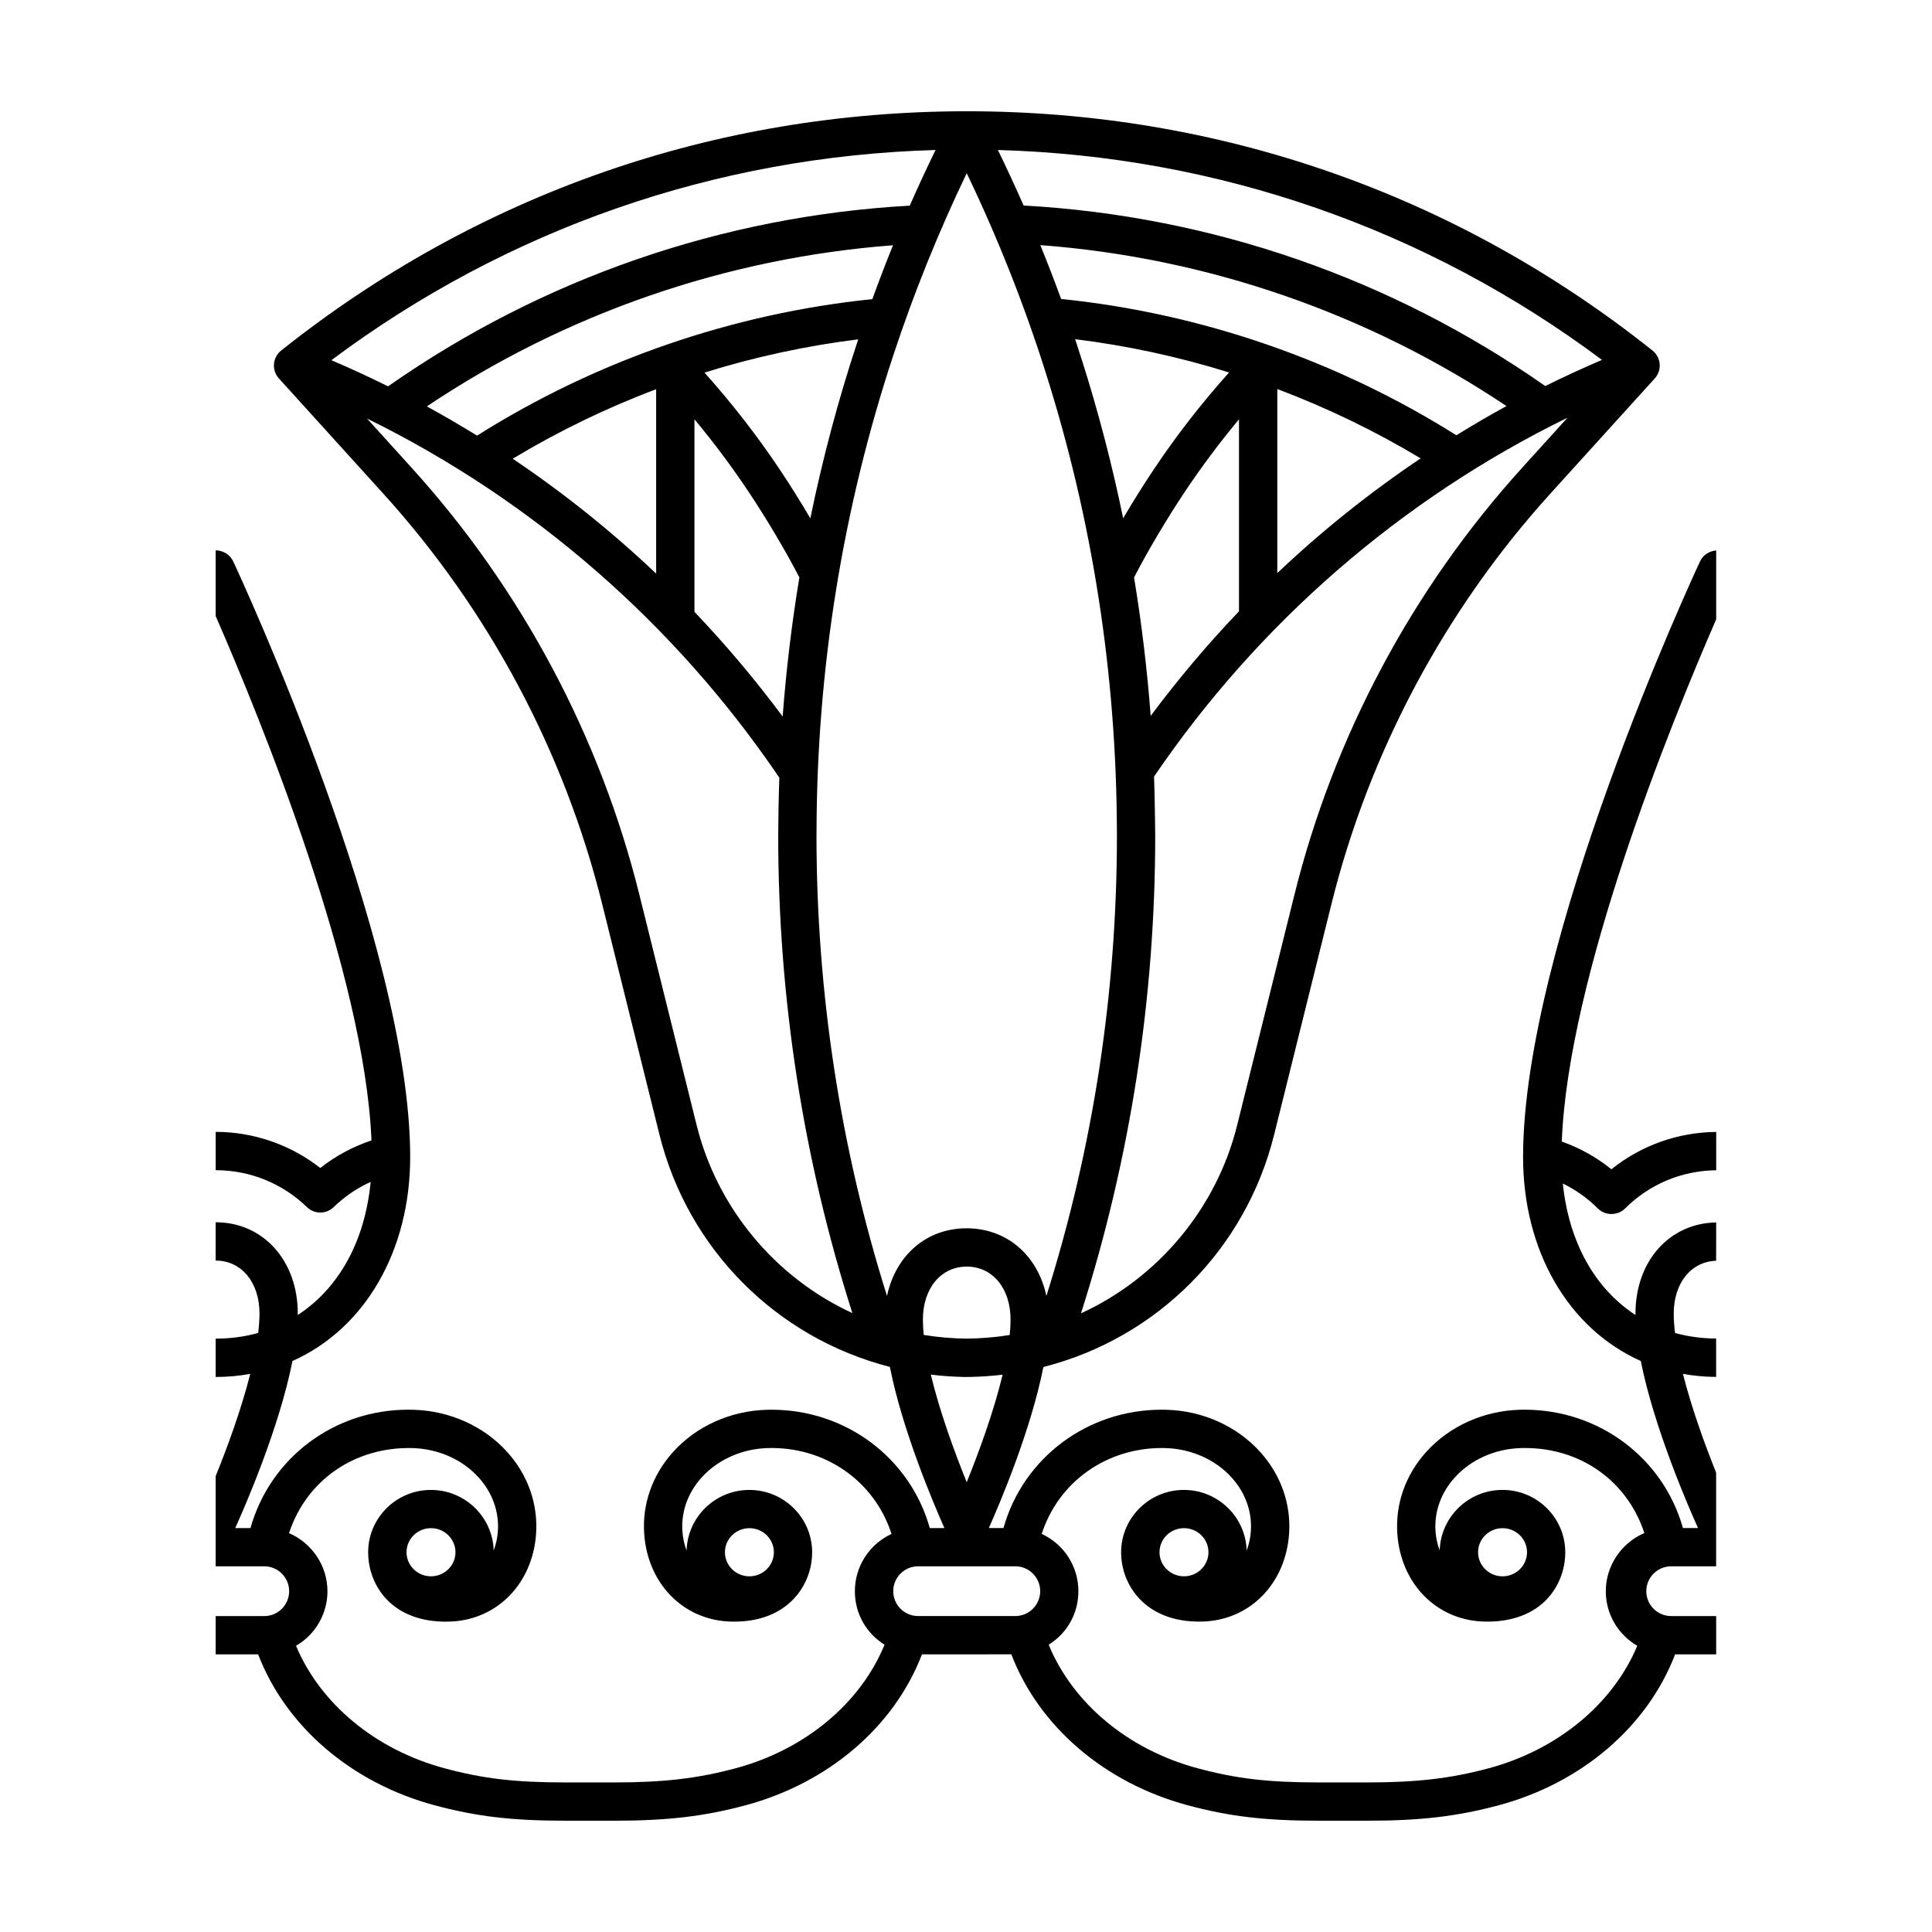
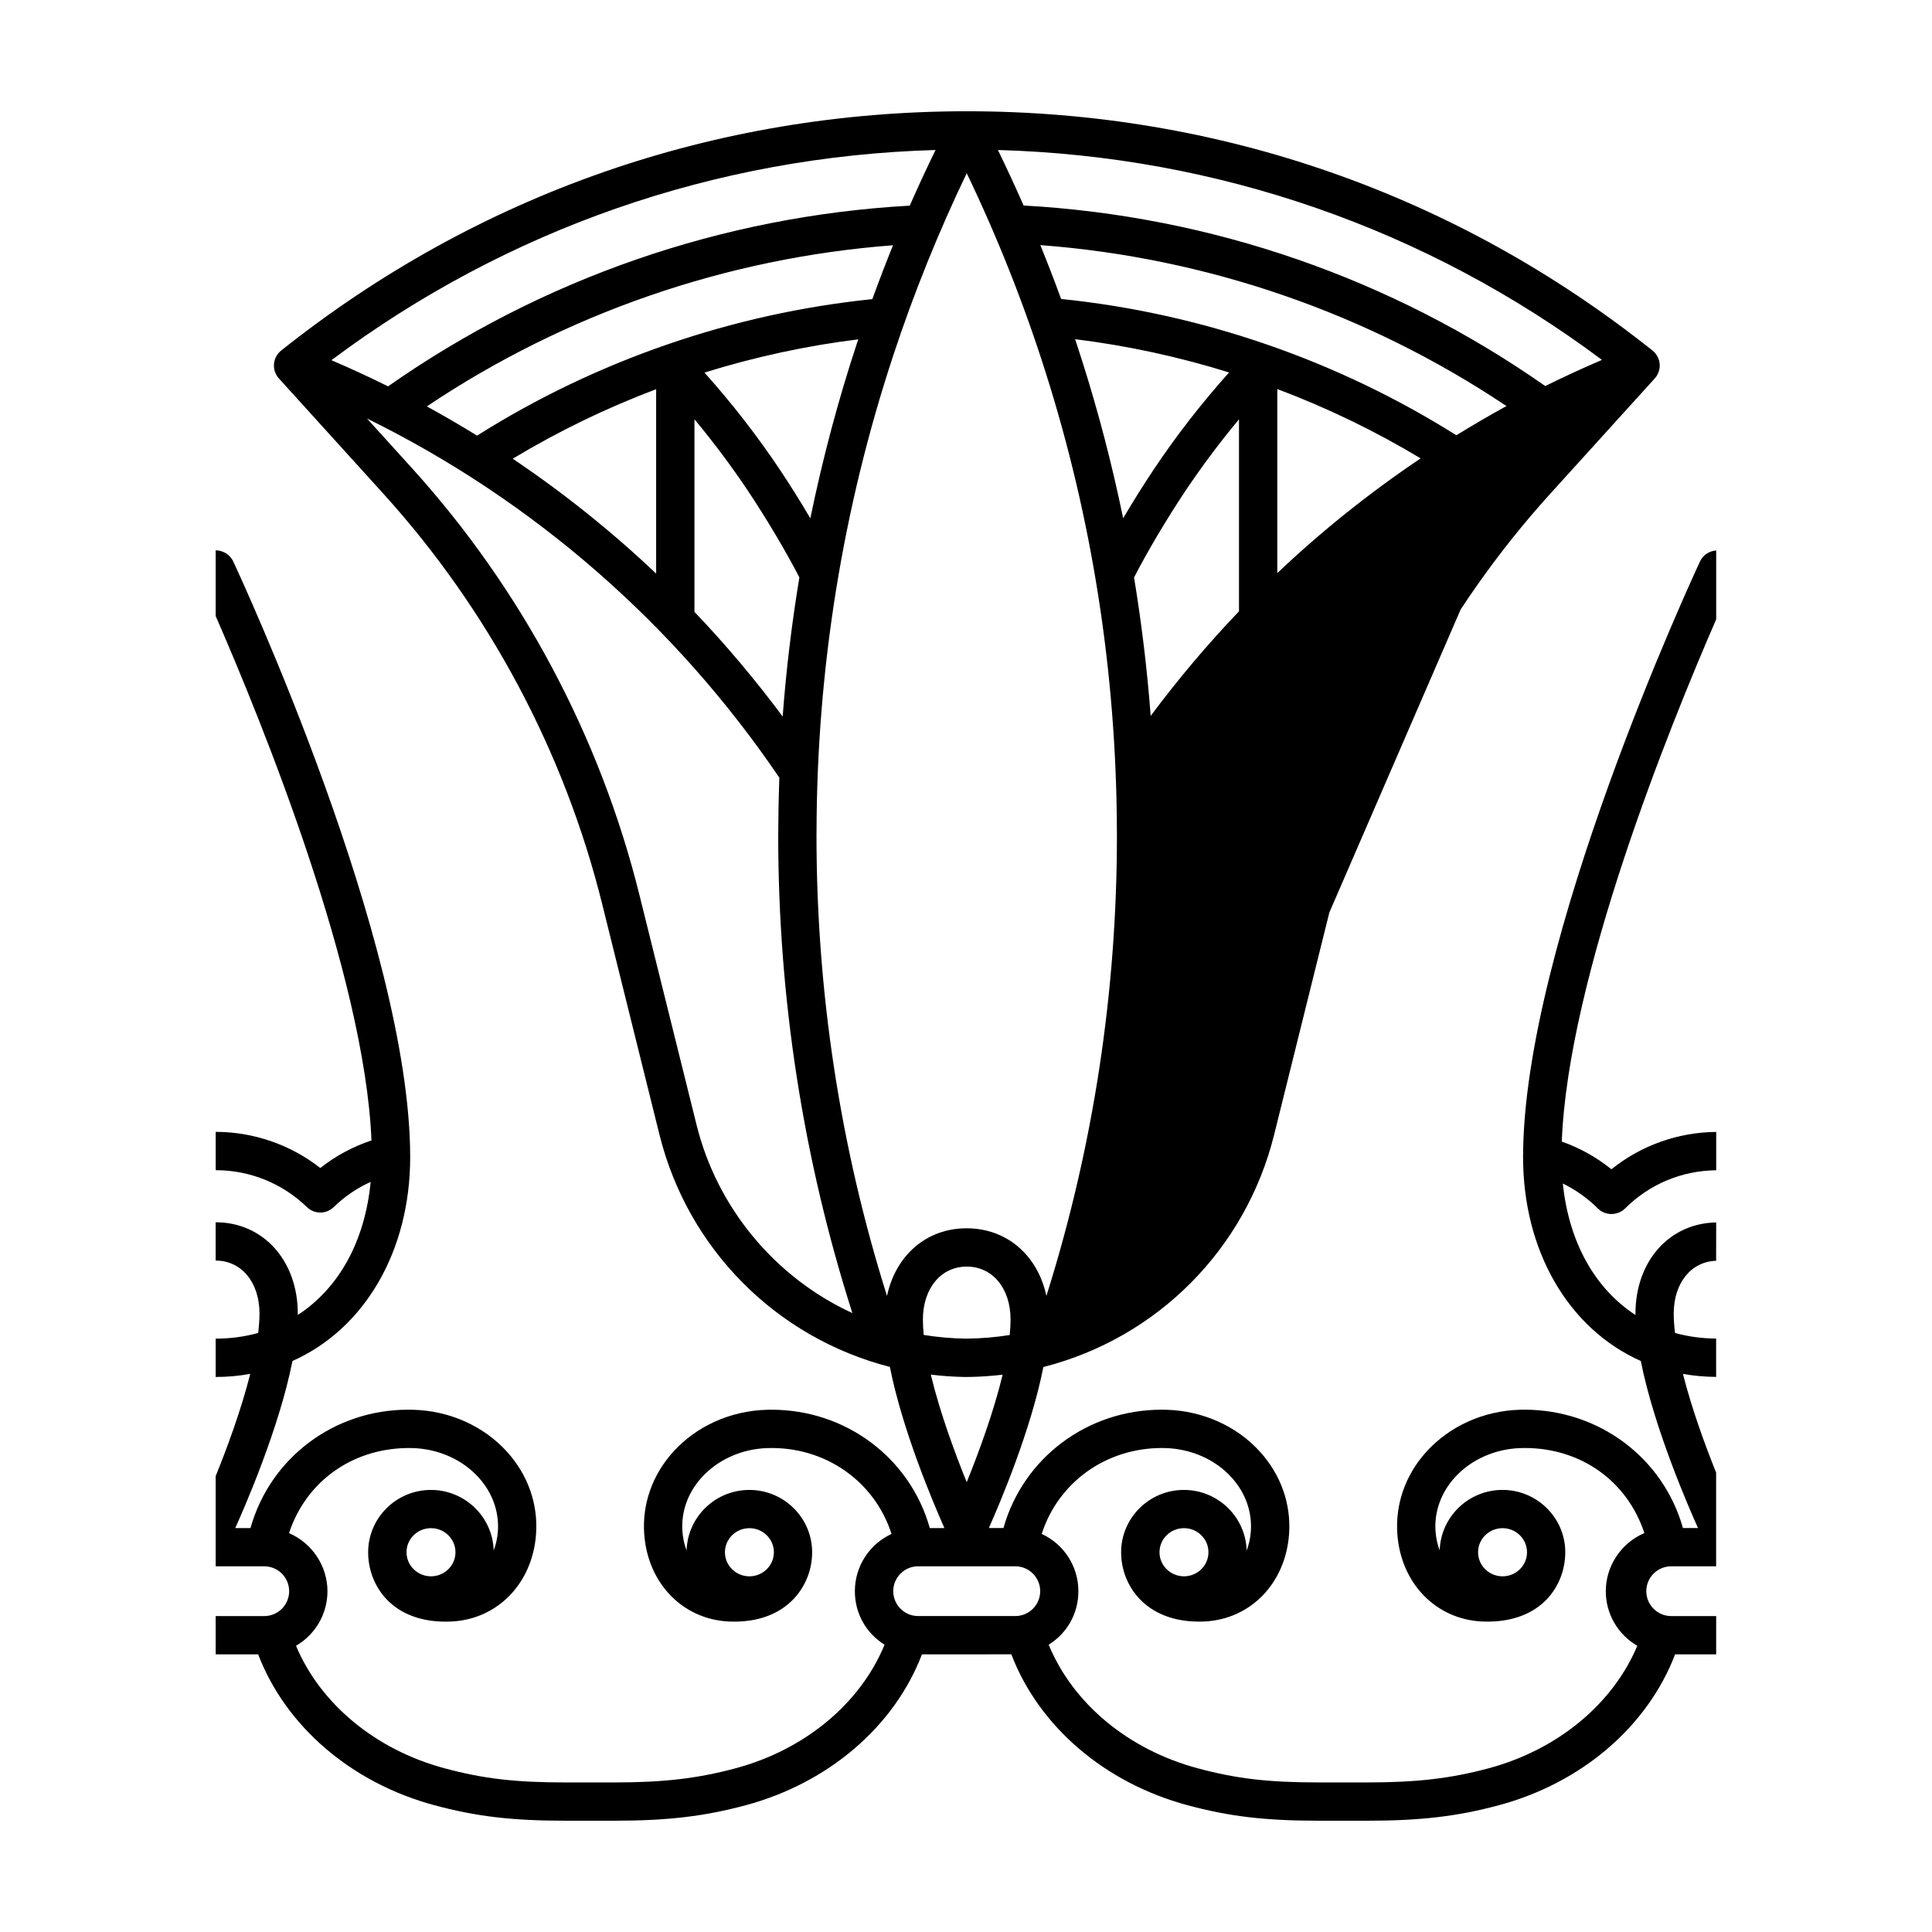
<svg xmlns="http://www.w3.org/2000/svg" fill="#000000" width="800px" height="800px" version="1.1" viewBox="144 144 512 512">
-   <path d="m571.05 453.87c-3.953-3.188-8.379-5.656-13.16-7.344 1.676-43.508 28.43-109.68 40.918-138.4v-18.242c-1.832 0.125-3.488 1.203-4.273 2.875-1.914 4.102-46.906 101.09-46.906 157.88 0 24.777 11.945 45.449 31.199 54.035 3.527 17.875 12.867 39.176 15.164 44.27h-4c-5.238-18.641-22.312-31.363-41.953-31.363-0.434 0-0.871 0.004-1.309 0.02-9.586 0.281-18.609 4.348-24.754 11.16-5.523 6.109-8.242 13.855-7.664 21.805 0.941 12.973 10.117 22.488 22.312 23.141 6.871 0.332 12.672-1.473 16.691-5.285 3.492-3.316 5.496-8.074 5.496-13.059 0-9.113-7.461-16.523-16.637-16.523-9.012 0-16.375 7.148-16.641 16.043-0.598-1.562-0.973-3.258-1.102-5.039-0.379-5.16 1.426-10.23 5.078-14.277 4.301-4.762 10.68-7.613 17.516-7.812 0.367-0.012 0.734-0.016 1.098-0.016 14.812 0 27.109 8.73 31.648 22.539-6.141 2.613-10.223 8.73-10.223 15.41 0 5.981 3.184 11.465 8.348 14.465-6.481 15.441-21.137 27.547-39.316 32.441-10.07 2.711-19.094 3.769-32.188 3.769h-12.867c-13.441 0-21.867-0.984-32.199-3.769-18.305-4.926-33-17.141-39.414-32.734 4.934-3.066 7.871-8.328 7.871-14.172 0-6.543-3.793-12.445-9.719-15.184 4.418-13.738 17.074-22.766 31.84-22.766 0.324 0 0.656 0.004 0.977 0.016 6.832 0.203 13.227 3.047 17.527 7.82 3.652 4.035 5.453 9.105 5.074 14.27-0.125 1.785-0.508 3.496-1.109 5.062-0.25-8.902-7.617-16.062-16.629-16.062-9.168 0-16.637 7.418-16.637 16.523 0 4.918 2.004 9.645 5.508 12.973 4.039 3.848 9.789 5.691 16.688 5.367 12.191-0.648 21.367-10.168 22.312-23.145 0.57-7.949-2.152-15.688-7.664-21.793-6.144-6.816-15.168-10.883-24.758-11.164-0.457-0.016-0.91-0.02-1.367-0.02-19.609 0-36.652 12.711-41.898 31.363h-3.871c3.019-6.793 11.16-26.016 14.445-42.672 30.215-7.703 53.629-31.262 61.156-61.566l15.199-61.172c10.027-40.316 30.078-77.898 57.977-108.69l27.699-30.566c0.941-1.043 1.41-2.434 1.301-3.824-0.117-1.395-0.812-2.691-1.898-3.559-52.086-41.488-114.93-63.414-181.7-63.414-66.773 0-129.62 21.93-181.73 63.414-1.098 0.871-1.789 2.168-1.898 3.562-0.117 1.391 0.359 2.785 1.293 3.82l27.703 30.566c27.906 30.797 47.953 68.383 57.969 108.69l15.195 61.176c7.523 30.238 30.898 53.785 61.059 61.535 3.281 16.652 11.43 35.902 14.453 42.703h-3.875c-5.246-18.645-22.297-31.363-41.918-31.363-0.441 0-0.887 0.004-1.336 0.02-9.594 0.281-18.617 4.348-24.762 11.16-5.516 6.109-8.242 13.855-7.664 21.805 0.941 12.977 10.117 22.488 22.312 23.141 6.883 0.324 12.609-1.496 16.66-5.352 3.512-3.34 5.527-8.074 5.527-12.992 0-9.113-7.461-16.523-16.641-16.523-9.012 0-16.375 7.16-16.629 16.051-0.605-1.562-0.977-3.269-1.109-5.055-0.371-5.16 1.426-10.227 5.074-14.27 4.301-4.766 10.688-7.617 17.516-7.82 15.211-0.441 28.32 8.746 32.828 22.754-5.918 2.742-9.715 8.641-9.715 15.184 0 5.844 2.934 11.105 7.871 14.172-6.41 15.582-21.105 27.801-39.418 32.734-10.078 2.711-19.098 3.769-32.195 3.769h-12.863c-13.438 0-21.867-0.984-32.195-3.769-18.184-4.898-32.832-17.004-39.301-32.445 5.152-2.996 8.332-8.488 8.332-14.461 0-6.664-4.07-12.777-10.184-15.391 4.629-14.105 17.461-22.93 32.746-22.547 6.836 0.203 13.227 3.047 17.523 7.82 3.648 4.039 5.453 9.109 5.074 14.27-0.133 1.785-0.508 3.492-1.109 5.059-0.25-8.898-7.617-16.055-16.629-16.055-9.176 0-16.637 7.418-16.637 16.523 0 4.988 2 9.754 5.492 13.062 4.027 3.82 9.777 5.633 16.695 5.281 12.188-0.648 21.367-10.16 22.309-23.141 0.574-7.949-2.144-15.695-7.664-21.801-6.141-6.816-15.164-10.883-24.758-11.164-0.5-0.016-0.996-0.023-1.496-0.023-19.531 0-36.516 12.699-41.762 31.367h-4.039c2.301-5.082 11.617-26.301 15.164-44.27 19.254-8.586 31.199-29.258 31.199-54.035 0-56.844-44.988-153.78-46.906-157.88-0.805-1.742-2.621-2.891-4.644-2.926v17.41c12.277 28.145 39.484 95.023 41.289 138.98-4.918 1.633-9.473 4.09-13.562 7.301-7.871-6.176-17.688-9.574-27.719-9.574v10.156c9.074 0 17.668 3.477 24.191 9.793 1.98 1.91 5.082 1.91 7.062 0 2.883-2.797 6.176-5.043 9.812-6.688-1.516 15.652-8.332 28.102-19.312 35.266v-0.383c0-14.016-9.152-24.188-21.766-24.188v10.156h0.02c6.828 0 11.598 5.773 11.598 14.031 0 1.523-0.117 3.211-0.348 5.144-3.578 1.004-7.367 1.512-11.266 1.512v10.156h0.047c3.066 0 6.133-0.277 9.117-0.816-2.434 9.633-6.195 19.758-9.164 27.094v23.902h12.883c3.633 0 6.59 2.957 6.59 6.59 0 3.637-2.953 6.594-6.59 6.594h-12.883v10.152h11.262c7.34 19.141 24.758 34.066 46.688 39.973 11.141 2.996 20.582 4.109 34.84 4.109h12.863c14.078 0 23.844-1.152 34.832-4.109 21.938-5.91 39.352-20.836 46.684-39.973l23.688-0.016c7.324 19.145 24.742 34.078 46.684 39.988 11.145 2.996 20.586 4.109 34.84 4.109h12.867c14.082 0 23.844-1.152 34.828-4.109 21.938-5.906 39.352-20.832 46.688-39.973h10.883v-10.152h-11.926c-3.633 0-6.59-2.957-6.59-6.594 0-3.633 2.957-6.59 6.59-6.59h11.914v-24.828c-2.902-7.231-6.453-16.906-8.793-26.168 2.867 0.52 5.82 0.777 8.793 0.801v-10.16c-3.75-0.031-7.41-0.516-10.887-1.484-0.238-1.934-0.348-3.617-0.348-5.144 0-8.102 4.609-13.773 11.234-13.992l0.02-10.156c-12.41 0.203-21.391 10.273-21.391 24.148v0.383c-10.855-7.094-17.66-19.398-19.254-34.848 3.445 1.684 6.574 3.91 9.309 6.637 1.93 1.93 5.219 1.926 7.168 0 6.469-6.465 15.039-10.051 24.172-10.148v-10.156c-10.102 0.082-19.926 3.578-27.766 9.895zm-28.855 95.113c3.57 0 6.481 2.856 6.481 6.379 0 3.523-2.906 6.379-6.481 6.379-3.578 0-6.488-2.856-6.488-6.379-0.004-3.523 2.91-6.379 6.488-6.379zm-84.426 12.754c-3.578 0-6.488-2.856-6.488-6.379s2.91-6.379 6.488-6.379 6.484 2.856 6.484 6.379c0 3.519-2.906 6.379-6.484 6.379zm-115.17-12.754c3.578 0 6.488 2.856 6.488 6.379 0 3.523-2.91 6.379-6.488 6.379s-6.484-2.856-6.484-6.379c0.004-3.523 2.91-6.379 6.484-6.379zm-84.383 12.754c-3.578 0-6.484-2.856-6.484-6.379s2.906-6.379 6.484-6.379 6.488 2.856 6.488 6.379c0.004 3.519-2.91 6.379-6.488 6.379zm289.12-293.72c-29.031 32.043-49.879 71.137-60.289 113.06l-15.203 61.168c-5.445 21.906-20.867 40.414-41.371 49.801 13.055-40.859 19.672-83.473 19.672-126.68 0-0.59-0.121-10.523-0.309-15.566 27.707-40.738 65.539-73.566 109.57-95.105zm-122.13-44.789c-1.719-4.711-3.566-9.5-5.508-14.27 44.102 3.309 86.77 18.043 123.53 42.652-4.359 2.387-8.816 4.988-13.281 7.742-31.523-19.855-67.723-32.34-104.74-36.125zm95.281 42.246c-13.477 9.047-26.242 19.266-37.988 30.398v-48.773c13.203 4.973 25.973 11.148 37.988 18.375zm-50.77-22.773c-7.367 8.238-14.09 16.898-20 25.762-2.648 3.965-5.426 8.395-8.07 12.883-2.902-14.133-6.566-28.18-10.883-41.777-0.598-1.895-1.215-3.793-1.844-5.684 13.762 1.699 27.473 4.668 40.797 8.816zm2.629 12.418v50.883c-8.297 8.688-16.164 18-23.402 27.715-0.922-12.195-2.402-24.535-4.41-36.691 0-0.004 0.004-0.012 0.012-0.02 3.594-6.973 8.68-15.539 13.602-22.914 4.371-6.527 9.141-12.898 14.199-18.973zm96.191-15.742c-5.074 2.172-10.121 4.5-15.027 6.926-40.77-28.551-88.551-45.086-138.24-47.84-2.133-4.84-4.418-9.785-6.812-14.711 58.223 1.637 113.53 20.855 160.08 55.625zm-176.61-55.625c-2.41 4.941-4.699 9.898-6.832 14.746-49.727 2.781-97.512 19.336-138.25 47.887-4.887-2.422-9.93-4.75-15.02-6.934 46.555-34.793 101.86-54.039 160.1-55.699zm-41.254 84.715c-5.906-8.848-12.625-17.504-19.977-25.73 13.301-4.144 27-7.109 40.754-8.812-0.105 0.316-0.211 0.629-0.316 0.945-4.988 15.09-9.148 30.723-12.383 46.488-2.609-4.426-5.387-8.859-8.078-12.891zm5.172 28.555c-2.016 12.176-3.508 24.566-4.43 36.863-7.227-9.723-15.086-19.051-23.375-27.738v-51.027c5.074 6.086 9.844 12.465 14.191 18.977 4.922 7.379 10.008 15.945 13.613 22.926zm-85.422-37.578c-4.41-2.719-8.879-5.324-13.305-7.742 36.723-24.621 79.391-39.367 123.54-42.703-1.863 4.609-3.707 9.402-5.477 14.273-37.062 3.797-73.266 16.301-104.75 36.172zm47.465-12.297v48.863c-11.738-11.141-24.516-21.371-38.008-30.441 12.023-7.254 24.801-13.445 38.008-18.422zm10.746 195.1-15.199-61.168c-10.418-41.934-31.27-81.027-60.297-113.06l-11.875-13.105c43.918 21.582 81.641 54.43 109.27 95.18-0.188 5.211-0.297 11.824-0.297 15.277 0 43.188 6.613 85.77 19.652 126.61-20.449-9.398-35.82-27.887-41.25-49.73zm50.434 45.195c-12.402-39.359-18.688-80.441-18.688-122.16l0.012-0.848c0.09-43.215 6.949-85.734 20.379-126.38 5.391-16.344 11.926-32.535 19.422-48.152 8.195 17.074 15.227 34.812 20.898 52.738 12.383 39 18.742 79.789 18.898 121.24l0.012 1.496c0 41.676-6.289 82.73-18.691 122.06-2.312-10.82-10.535-17.926-21.137-17.926-10.578-0.008-18.793 7.098-21.105 17.926zm9.512 6.25c0-8.262 4.785-14.031 11.633-14.031 6.832 0 11.598 5.773 11.598 14.031 0 1.246-0.074 2.621-0.223 4.098-3.762 0.605-7.648 0.934-11.539 0.961-3.75-0.047-7.531-0.371-11.254-0.984-0.141-1.457-0.215-2.836-0.215-4.074zm2.098 14.59c2.898 0.359 5.769 0.562 8.551 0.621l0.316 0.012 1.668-0.016c2.793-0.055 5.648-0.258 8.496-0.594-2.394 9.961-6.367 20.711-9.516 28.496-3.148-7.777-7.121-18.527-9.516-28.52zm22.398 63.988h-25.762c-3.633 0-6.59-2.957-6.59-6.594 0-3.633 2.953-6.59 6.59-6.59h25.762c3.633 0 6.59 2.957 6.59 6.59-0.004 3.637-2.957 6.594-6.59 6.594z" />
+   <path d="m571.05 453.87c-3.953-3.188-8.379-5.656-13.16-7.344 1.676-43.508 28.43-109.68 40.918-138.4v-18.242c-1.832 0.125-3.488 1.203-4.273 2.875-1.914 4.102-46.906 101.09-46.906 157.88 0 24.777 11.945 45.449 31.199 54.035 3.527 17.875 12.867 39.176 15.164 44.27h-4c-5.238-18.641-22.312-31.363-41.953-31.363-0.434 0-0.871 0.004-1.309 0.02-9.586 0.281-18.609 4.348-24.754 11.16-5.523 6.109-8.242 13.855-7.664 21.805 0.941 12.973 10.117 22.488 22.312 23.141 6.871 0.332 12.672-1.473 16.691-5.285 3.492-3.316 5.496-8.074 5.496-13.059 0-9.113-7.461-16.523-16.637-16.523-9.012 0-16.375 7.148-16.641 16.043-0.598-1.562-0.973-3.258-1.102-5.039-0.379-5.16 1.426-10.23 5.078-14.277 4.301-4.762 10.68-7.613 17.516-7.812 0.367-0.012 0.734-0.016 1.098-0.016 14.812 0 27.109 8.73 31.648 22.539-6.141 2.613-10.223 8.73-10.223 15.41 0 5.981 3.184 11.465 8.348 14.465-6.481 15.441-21.137 27.547-39.316 32.441-10.07 2.711-19.094 3.769-32.188 3.769h-12.867c-13.441 0-21.867-0.984-32.199-3.769-18.305-4.926-33-17.141-39.414-32.734 4.934-3.066 7.871-8.328 7.871-14.172 0-6.543-3.793-12.445-9.719-15.184 4.418-13.738 17.074-22.766 31.84-22.766 0.324 0 0.656 0.004 0.977 0.016 6.832 0.203 13.227 3.047 17.527 7.82 3.652 4.035 5.453 9.105 5.074 14.27-0.125 1.785-0.508 3.496-1.109 5.062-0.25-8.902-7.617-16.062-16.629-16.062-9.168 0-16.637 7.418-16.637 16.523 0 4.918 2.004 9.645 5.508 12.973 4.039 3.848 9.789 5.691 16.688 5.367 12.191-0.648 21.367-10.168 22.312-23.145 0.57-7.949-2.152-15.688-7.664-21.793-6.144-6.816-15.168-10.883-24.758-11.164-0.457-0.016-0.91-0.02-1.367-0.02-19.609 0-36.652 12.711-41.898 31.363h-3.871c3.019-6.793 11.16-26.016 14.445-42.672 30.215-7.703 53.629-31.262 61.156-61.566l15.199-61.172c10.027-40.316 30.078-77.898 57.977-108.69l27.699-30.566c0.941-1.043 1.41-2.434 1.301-3.824-0.117-1.395-0.812-2.691-1.898-3.559-52.086-41.488-114.93-63.414-181.7-63.414-66.773 0-129.62 21.93-181.73 63.414-1.098 0.871-1.789 2.168-1.898 3.562-0.117 1.391 0.359 2.785 1.293 3.82l27.703 30.566c27.906 30.797 47.953 68.383 57.969 108.69l15.195 61.176c7.523 30.238 30.898 53.785 61.059 61.535 3.281 16.652 11.43 35.902 14.453 42.703h-3.875c-5.246-18.645-22.297-31.363-41.918-31.363-0.441 0-0.887 0.004-1.336 0.02-9.594 0.281-18.617 4.348-24.762 11.16-5.516 6.109-8.242 13.855-7.664 21.805 0.941 12.977 10.117 22.488 22.312 23.141 6.883 0.324 12.609-1.496 16.66-5.352 3.512-3.34 5.527-8.074 5.527-12.992 0-9.113-7.461-16.523-16.641-16.523-9.012 0-16.375 7.16-16.629 16.051-0.605-1.562-0.977-3.269-1.109-5.055-0.371-5.16 1.426-10.227 5.074-14.27 4.301-4.766 10.688-7.617 17.516-7.82 15.211-0.441 28.32 8.746 32.828 22.754-5.918 2.742-9.715 8.641-9.715 15.184 0 5.844 2.934 11.105 7.871 14.172-6.41 15.582-21.105 27.801-39.418 32.734-10.078 2.711-19.098 3.769-32.195 3.769h-12.863c-13.438 0-21.867-0.984-32.195-3.769-18.184-4.898-32.832-17.004-39.301-32.445 5.152-2.996 8.332-8.488 8.332-14.461 0-6.664-4.07-12.777-10.184-15.391 4.629-14.105 17.461-22.93 32.746-22.547 6.836 0.203 13.227 3.047 17.523 7.82 3.648 4.039 5.453 9.109 5.074 14.27-0.133 1.785-0.508 3.492-1.109 5.059-0.25-8.898-7.617-16.055-16.629-16.055-9.176 0-16.637 7.418-16.637 16.523 0 4.988 2 9.754 5.492 13.062 4.027 3.82 9.777 5.633 16.695 5.281 12.188-0.648 21.367-10.16 22.309-23.141 0.574-7.949-2.144-15.695-7.664-21.801-6.141-6.816-15.164-10.883-24.758-11.164-0.5-0.016-0.996-0.023-1.496-0.023-19.531 0-36.516 12.699-41.762 31.367h-4.039c2.301-5.082 11.617-26.301 15.164-44.27 19.254-8.586 31.199-29.258 31.199-54.035 0-56.844-44.988-153.78-46.906-157.88-0.805-1.742-2.621-2.891-4.644-2.926v17.41c12.277 28.145 39.484 95.023 41.289 138.98-4.918 1.633-9.473 4.09-13.562 7.301-7.871-6.176-17.688-9.574-27.719-9.574v10.156c9.074 0 17.668 3.477 24.191 9.793 1.98 1.91 5.082 1.91 7.062 0 2.883-2.797 6.176-5.043 9.812-6.688-1.516 15.652-8.332 28.102-19.312 35.266v-0.383c0-14.016-9.152-24.188-21.766-24.188v10.156h0.02c6.828 0 11.598 5.773 11.598 14.031 0 1.523-0.117 3.211-0.348 5.144-3.578 1.004-7.367 1.512-11.266 1.512v10.156h0.047c3.066 0 6.133-0.277 9.117-0.816-2.434 9.633-6.195 19.758-9.164 27.094v23.902h12.883c3.633 0 6.59 2.957 6.59 6.59 0 3.637-2.953 6.594-6.59 6.594h-12.883v10.152h11.262c7.34 19.141 24.758 34.066 46.688 39.973 11.141 2.996 20.582 4.109 34.84 4.109h12.863c14.078 0 23.844-1.152 34.832-4.109 21.938-5.91 39.352-20.836 46.684-39.973l23.688-0.016c7.324 19.145 24.742 34.078 46.684 39.988 11.145 2.996 20.586 4.109 34.84 4.109h12.867c14.082 0 23.844-1.152 34.828-4.109 21.938-5.906 39.352-20.832 46.688-39.973h10.883v-10.152h-11.926c-3.633 0-6.59-2.957-6.59-6.594 0-3.633 2.957-6.59 6.59-6.59h11.914v-24.828c-2.902-7.231-6.453-16.906-8.793-26.168 2.867 0.52 5.82 0.777 8.793 0.801v-10.16c-3.75-0.031-7.41-0.516-10.887-1.484-0.238-1.934-0.348-3.617-0.348-5.144 0-8.102 4.609-13.773 11.234-13.992l0.02-10.156c-12.41 0.203-21.391 10.273-21.391 24.148v0.383c-10.855-7.094-17.66-19.398-19.254-34.848 3.445 1.684 6.574 3.91 9.309 6.637 1.93 1.93 5.219 1.926 7.168 0 6.469-6.465 15.039-10.051 24.172-10.148v-10.156c-10.102 0.082-19.926 3.578-27.766 9.895zm-28.855 95.113c3.57 0 6.481 2.856 6.481 6.379 0 3.523-2.906 6.379-6.481 6.379-3.578 0-6.488-2.856-6.488-6.379-0.004-3.523 2.91-6.379 6.488-6.379zm-84.426 12.754c-3.578 0-6.488-2.856-6.488-6.379s2.91-6.379 6.488-6.379 6.484 2.856 6.484 6.379c0 3.519-2.906 6.379-6.484 6.379zm-115.17-12.754c3.578 0 6.488 2.856 6.488 6.379 0 3.523-2.91 6.379-6.488 6.379s-6.484-2.856-6.484-6.379c0.004-3.523 2.91-6.379 6.484-6.379zm-84.383 12.754c-3.578 0-6.484-2.856-6.484-6.379s2.906-6.379 6.484-6.379 6.488 2.856 6.488 6.379c0.004 3.519-2.91 6.379-6.488 6.379zm289.12-293.72c-29.031 32.043-49.879 71.137-60.289 113.06l-15.203 61.168zm-122.13-44.789c-1.719-4.711-3.566-9.5-5.508-14.27 44.102 3.309 86.77 18.043 123.53 42.652-4.359 2.387-8.816 4.988-13.281 7.742-31.523-19.855-67.723-32.34-104.74-36.125zm95.281 42.246c-13.477 9.047-26.242 19.266-37.988 30.398v-48.773c13.203 4.973 25.973 11.148 37.988 18.375zm-50.77-22.773c-7.367 8.238-14.09 16.898-20 25.762-2.648 3.965-5.426 8.395-8.07 12.883-2.902-14.133-6.566-28.18-10.883-41.777-0.598-1.895-1.215-3.793-1.844-5.684 13.762 1.699 27.473 4.668 40.797 8.816zm2.629 12.418v50.883c-8.297 8.688-16.164 18-23.402 27.715-0.922-12.195-2.402-24.535-4.41-36.691 0-0.004 0.004-0.012 0.012-0.02 3.594-6.973 8.68-15.539 13.602-22.914 4.371-6.527 9.141-12.898 14.199-18.973zm96.191-15.742c-5.074 2.172-10.121 4.5-15.027 6.926-40.77-28.551-88.551-45.086-138.24-47.84-2.133-4.84-4.418-9.785-6.812-14.711 58.223 1.637 113.53 20.855 160.08 55.625zm-176.61-55.625c-2.41 4.941-4.699 9.898-6.832 14.746-49.727 2.781-97.512 19.336-138.25 47.887-4.887-2.422-9.93-4.75-15.02-6.934 46.555-34.793 101.86-54.039 160.1-55.699zm-41.254 84.715c-5.906-8.848-12.625-17.504-19.977-25.73 13.301-4.144 27-7.109 40.754-8.812-0.105 0.316-0.211 0.629-0.316 0.945-4.988 15.09-9.148 30.723-12.383 46.488-2.609-4.426-5.387-8.859-8.078-12.891zm5.172 28.555c-2.016 12.176-3.508 24.566-4.43 36.863-7.227-9.723-15.086-19.051-23.375-27.738v-51.027c5.074 6.086 9.844 12.465 14.191 18.977 4.922 7.379 10.008 15.945 13.613 22.926zm-85.422-37.578c-4.41-2.719-8.879-5.324-13.305-7.742 36.723-24.621 79.391-39.367 123.54-42.703-1.863 4.609-3.707 9.402-5.477 14.273-37.062 3.797-73.266 16.301-104.75 36.172zm47.465-12.297v48.863c-11.738-11.141-24.516-21.371-38.008-30.441 12.023-7.254 24.801-13.445 38.008-18.422zm10.746 195.1-15.199-61.168c-10.418-41.934-31.27-81.027-60.297-113.06l-11.875-13.105c43.918 21.582 81.641 54.43 109.27 95.18-0.188 5.211-0.297 11.824-0.297 15.277 0 43.188 6.613 85.77 19.652 126.61-20.449-9.398-35.82-27.887-41.25-49.73zm50.434 45.195c-12.402-39.359-18.688-80.441-18.688-122.16l0.012-0.848c0.09-43.215 6.949-85.734 20.379-126.38 5.391-16.344 11.926-32.535 19.422-48.152 8.195 17.074 15.227 34.812 20.898 52.738 12.383 39 18.742 79.789 18.898 121.24l0.012 1.496c0 41.676-6.289 82.73-18.691 122.06-2.312-10.82-10.535-17.926-21.137-17.926-10.578-0.008-18.793 7.098-21.105 17.926zm9.512 6.25c0-8.262 4.785-14.031 11.633-14.031 6.832 0 11.598 5.773 11.598 14.031 0 1.246-0.074 2.621-0.223 4.098-3.762 0.605-7.648 0.934-11.539 0.961-3.75-0.047-7.531-0.371-11.254-0.984-0.141-1.457-0.215-2.836-0.215-4.074zm2.098 14.59c2.898 0.359 5.769 0.562 8.551 0.621l0.316 0.012 1.668-0.016c2.793-0.055 5.648-0.258 8.496-0.594-2.394 9.961-6.367 20.711-9.516 28.496-3.148-7.777-7.121-18.527-9.516-28.52zm22.398 63.988h-25.762c-3.633 0-6.59-2.957-6.59-6.594 0-3.633 2.953-6.59 6.59-6.59h25.762c3.633 0 6.59 2.957 6.59 6.59-0.004 3.637-2.957 6.594-6.59 6.594z" />
</svg>